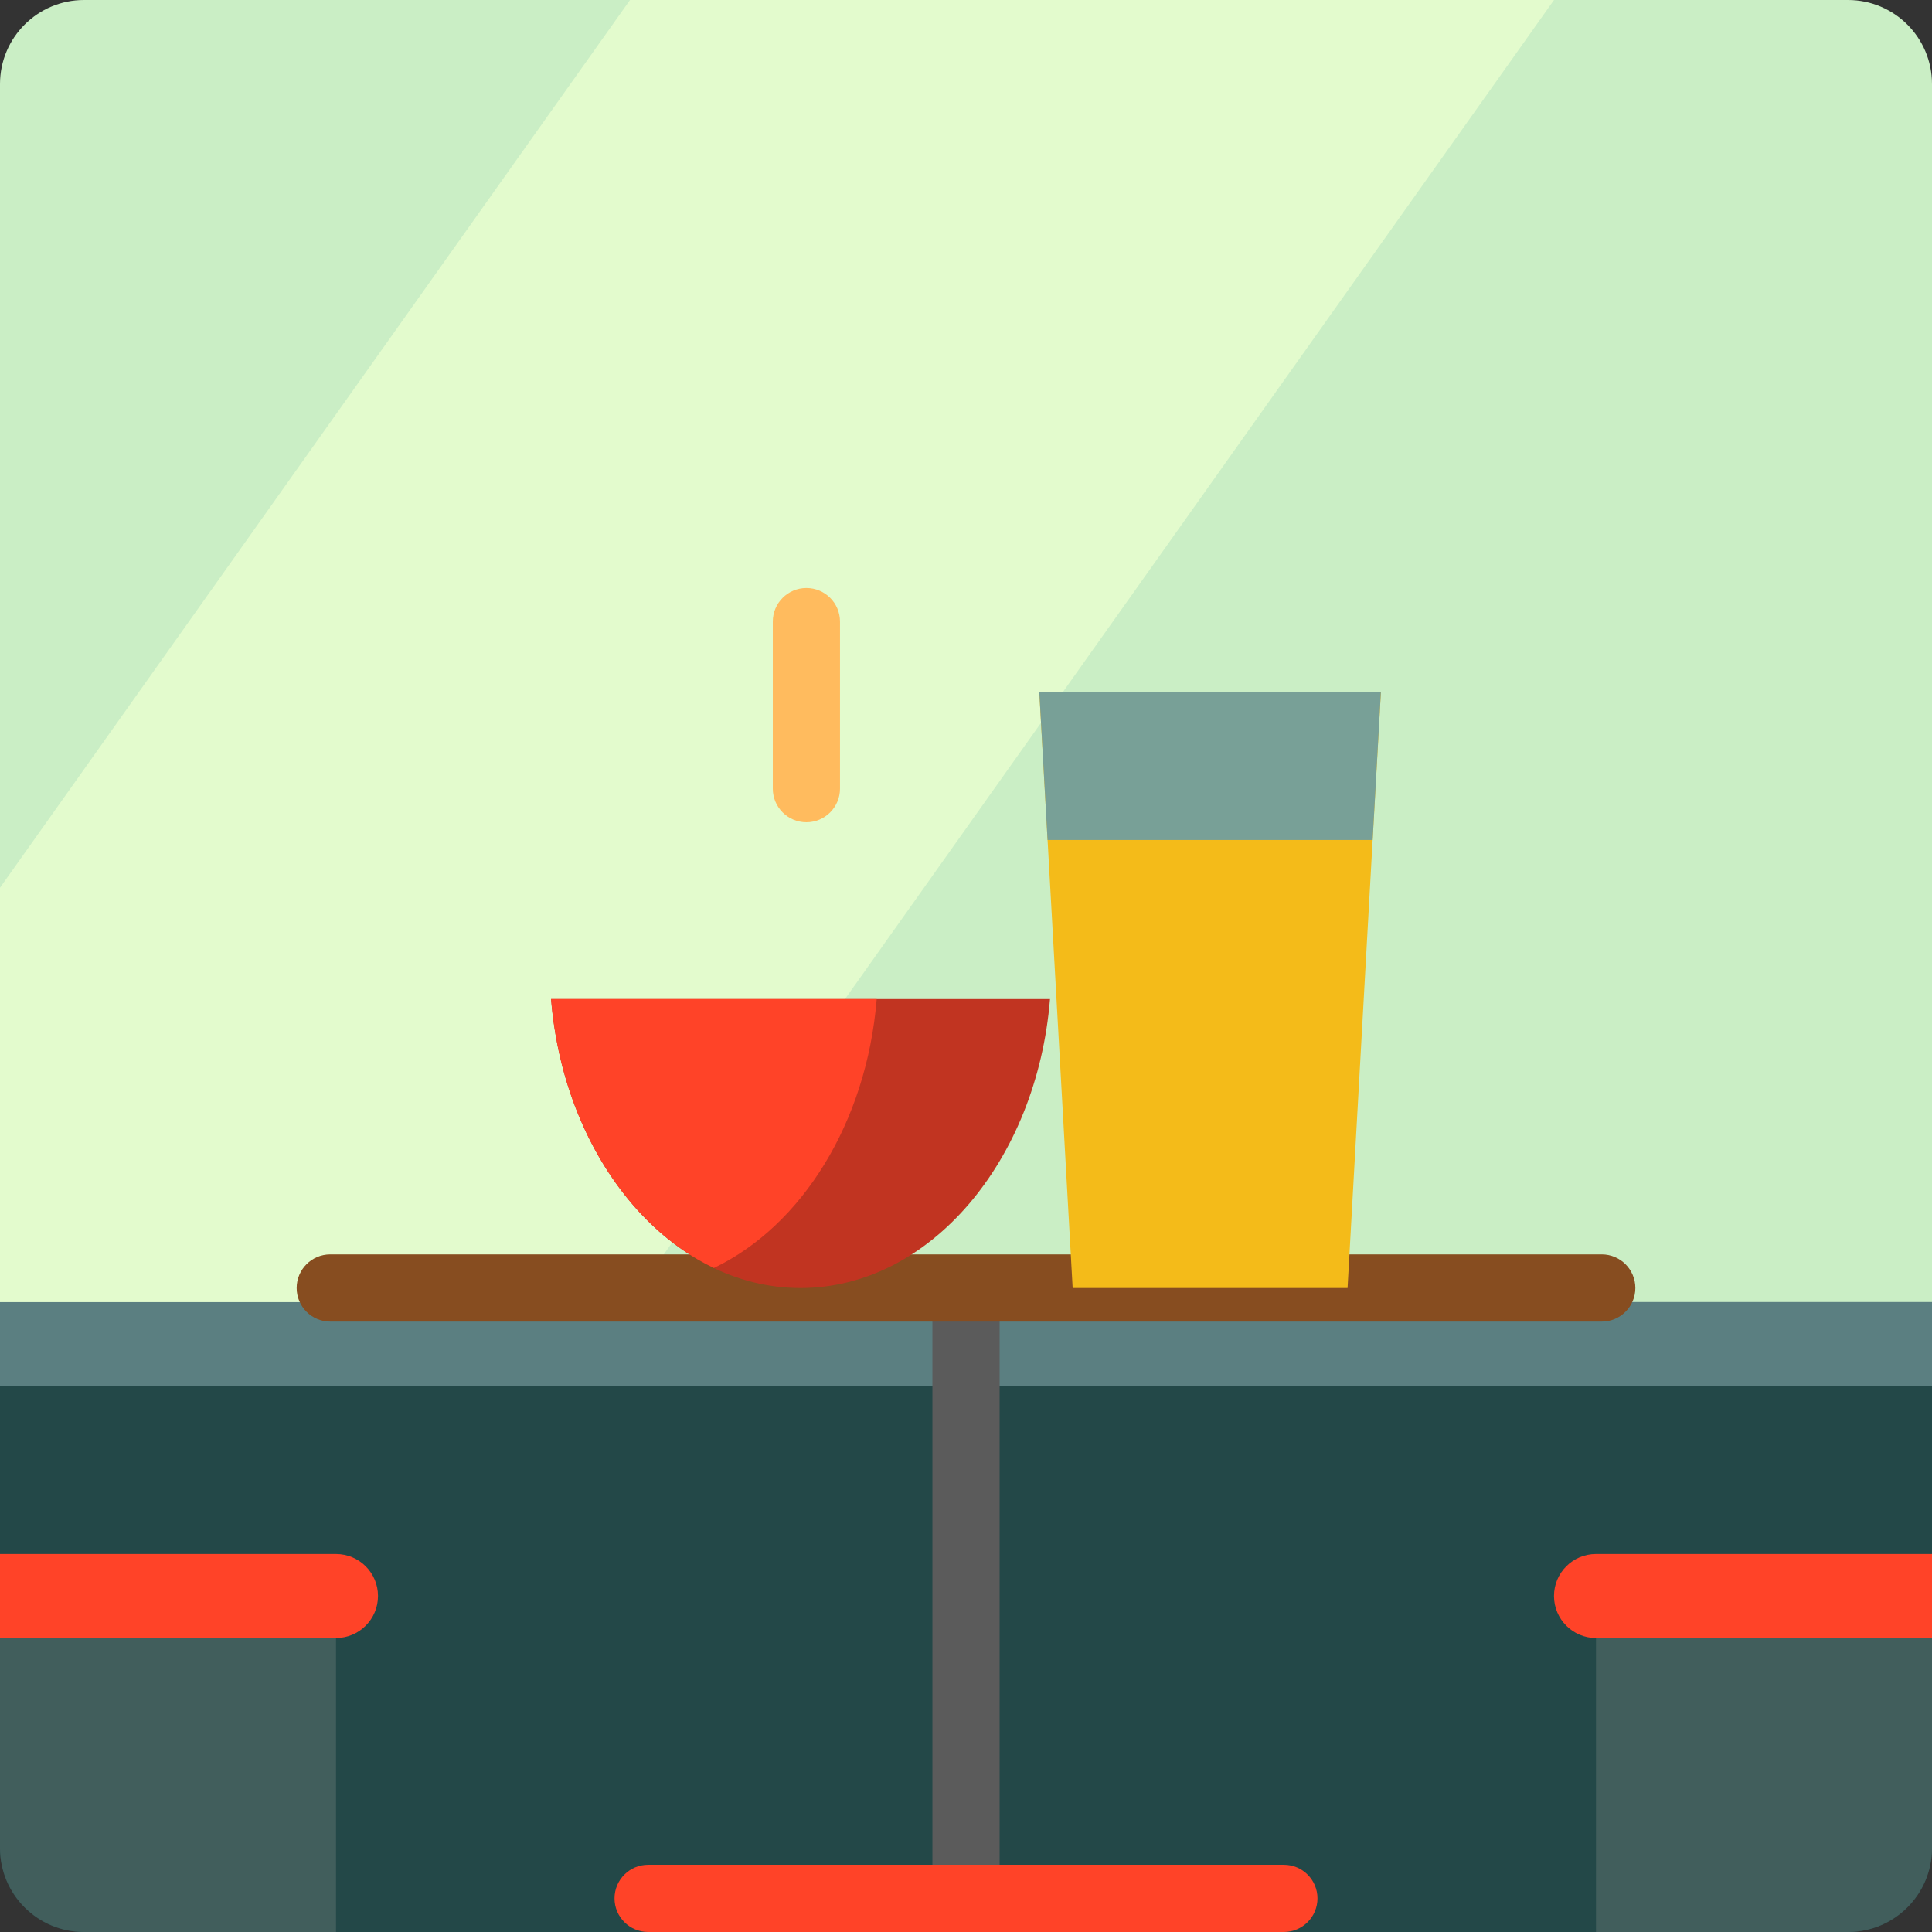
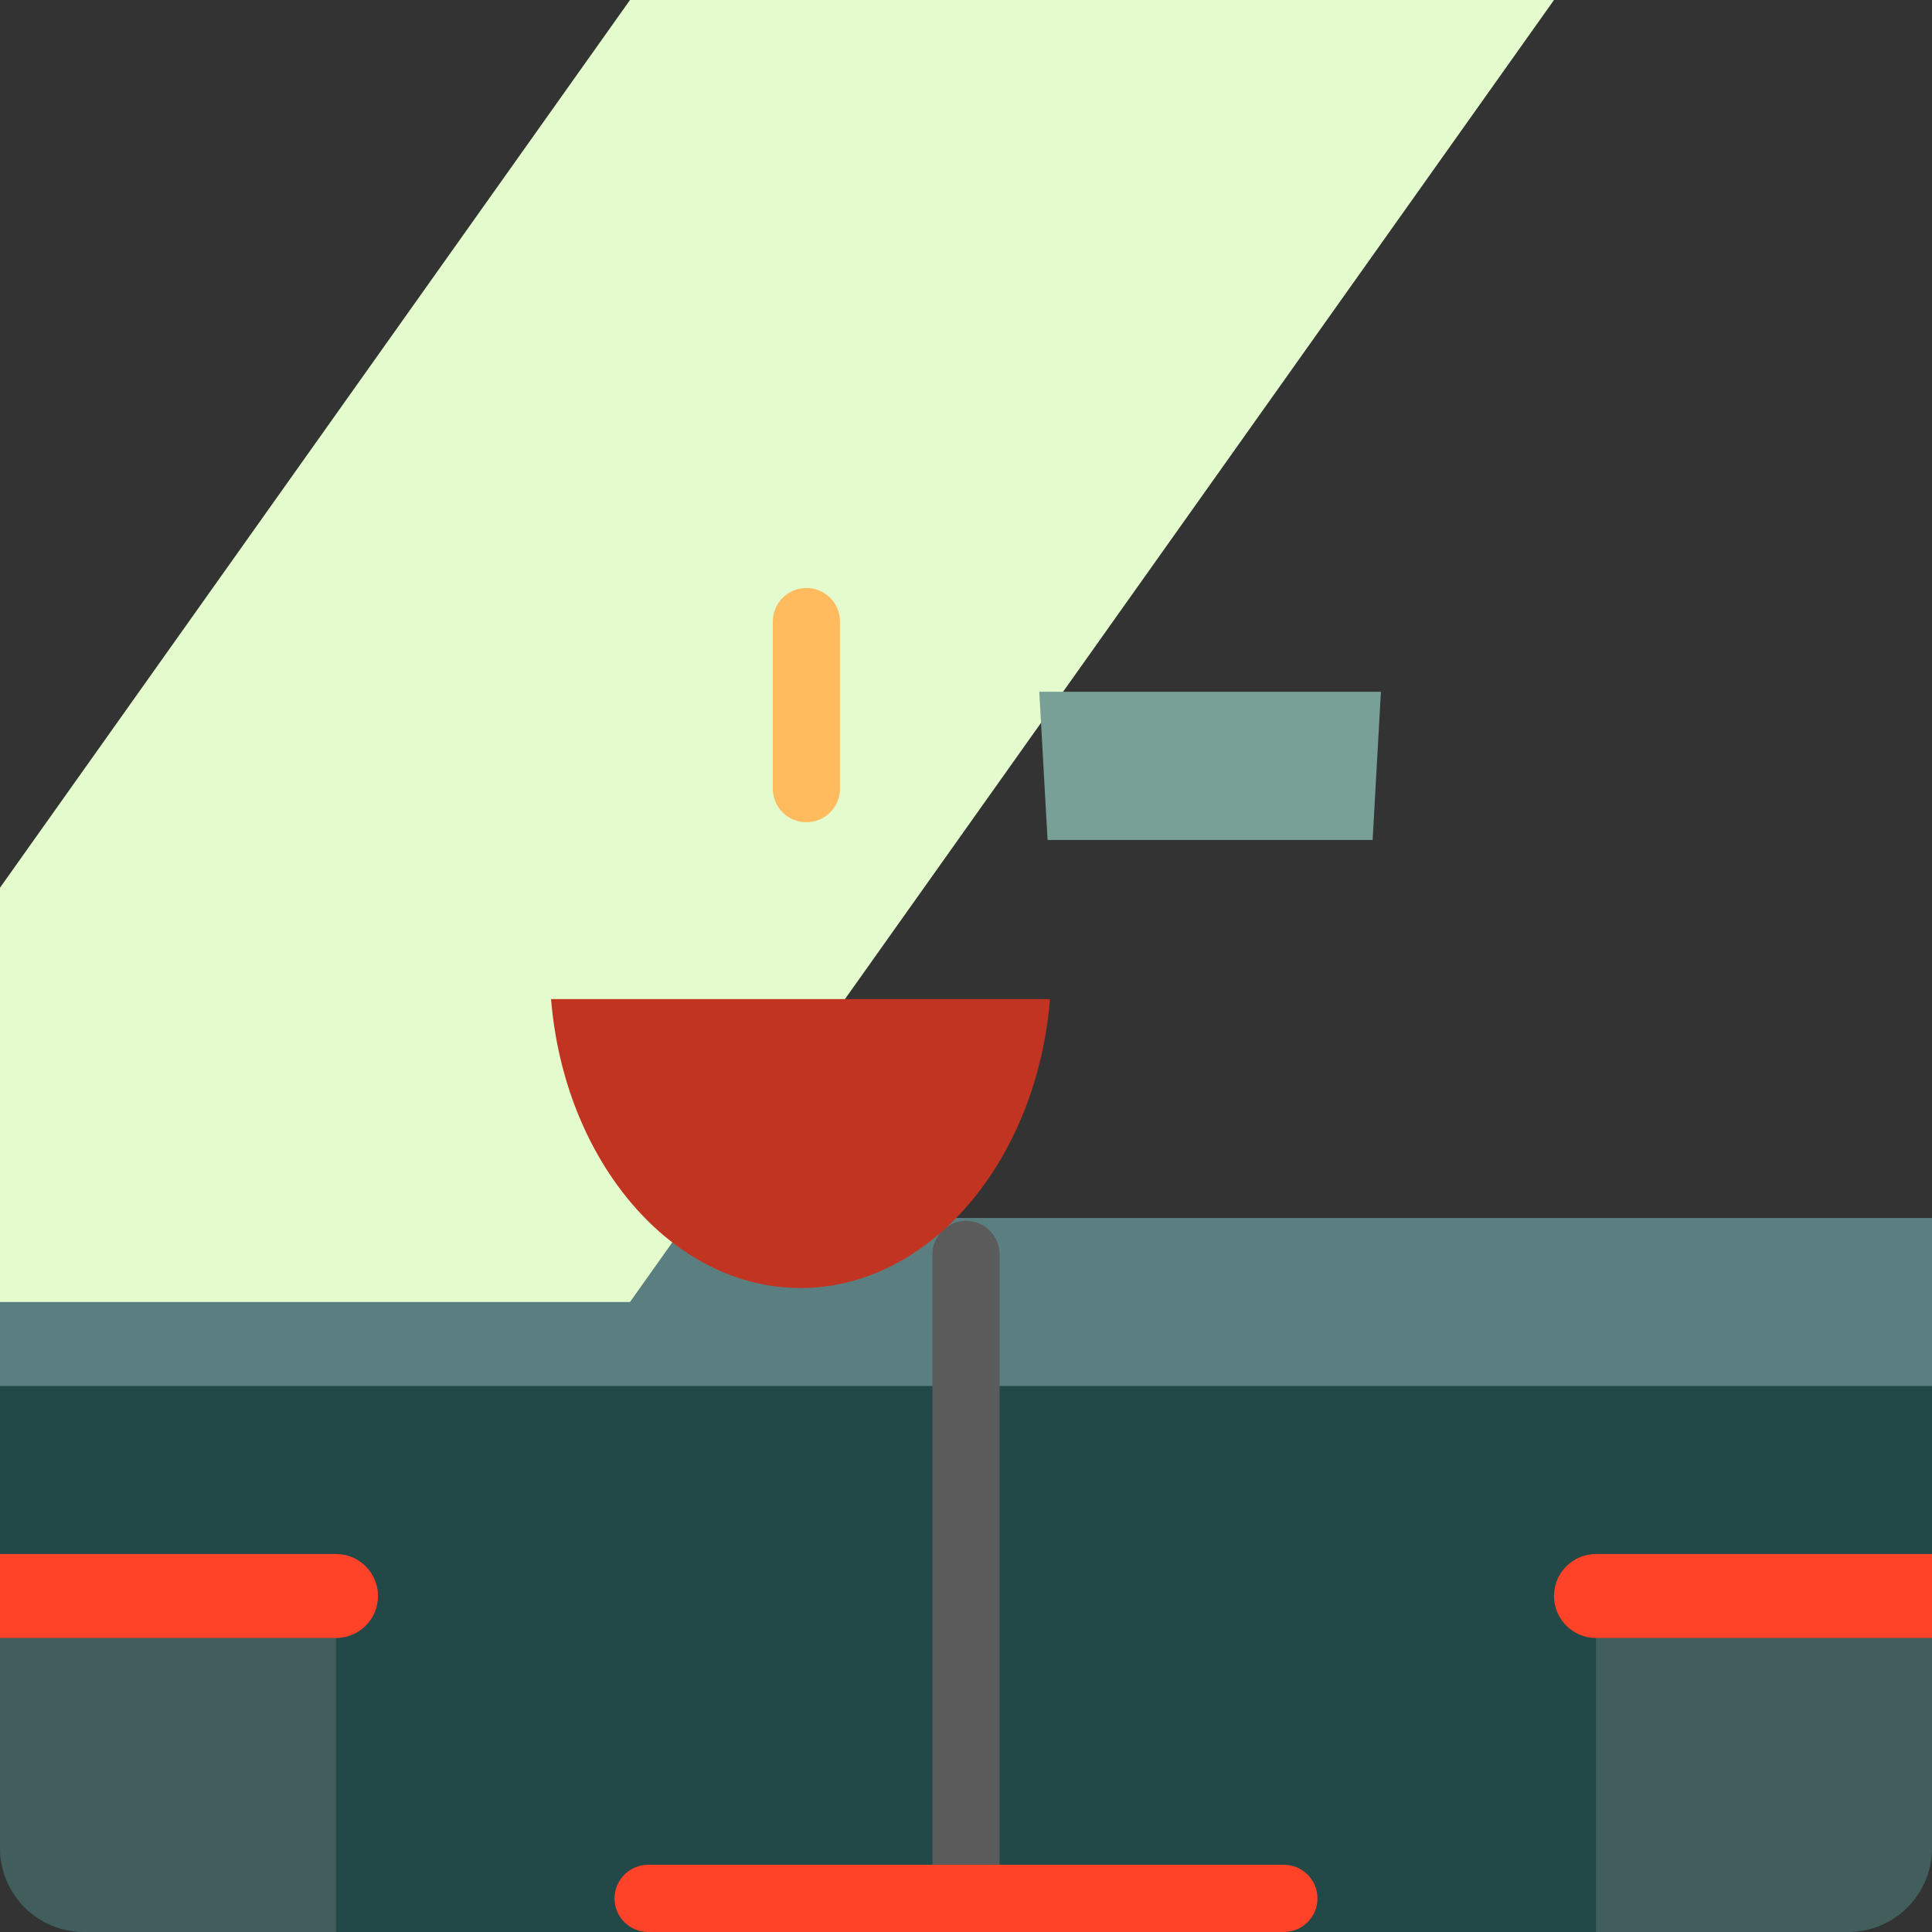
<svg xmlns="http://www.w3.org/2000/svg" height="800px" width="800px" version="1.1" id="Layer_1" viewBox="0 0 512 512" xml:space="preserve">
  <rect x="0" y="0" width="512" height="512" fill="#333333" stroke="none" />
  <path style="fill:#234848;" d="M512,489.739c0,12.295-9.966,22.261-22.261,22.261H22.261C9.966,512,0,502.034,0,489.739V345.043h512  V489.739z" />
  <path style="fill:#5B7F81;" d="M512,367.304H0v-44.522h512V367.304z" />
  <path style="fill:#5B5B5B;" d="M264.907,332.427v170.669c0,4.917-3.987,8.904-8.904,8.904c-4.917,0-8.904-3.987-8.904-8.904V332.427  c0-4.917,3.987-8.904,8.904-8.904C260.92,323.523,264.907,327.51,264.907,332.427z" />
-   <path style="fill:#CAEEC5;" d="M512,345.043H0V22.261C0,9.966,9.966,0,22.261,0h467.478C502.034,0,512,9.966,512,22.261V345.043z" />
  <path style="fill:#E3FBCD;" d="M411.826,0l-244.87,345.043H0V235.257L166.957,0H411.826z" />
-   <path style="fill:#874D20;" d="M433.387,341.331c0,4.917-3.987,8.904-8.904,8.904H87.521c-4.917,0-8.904-3.987-8.904-8.904  c0-4.917,3.987-8.904,8.904-8.904h336.962C429.4,332.427,433.387,336.414,433.387,341.331z" />
  <path style="fill:#C13421;" d="M278.261,264.771c-3.488,42.864-31.884,76.566-66.111,76.566l0,0  c-34.227,0-62.625-33.702-66.111-76.566H278.261L278.261,264.771z" />
-   <path style="fill:#FF4328;" d="M146.038,264.771h86.294c-2.667,32.766-19.893,60.157-43.147,71.255  C165.93,324.927,148.703,297.537,146.038,264.771z" />
  <path style="fill:#FFBB5E;" d="M222.609,164.73v44.271c0,4.917-3.987,8.904-8.904,8.904c-4.917,0-8.904-3.987-8.904-8.904V164.73  c0-4.917,3.987-8.904,8.904-8.904C218.622,155.826,222.609,159.813,222.609,164.73z" />
-   <path style="fill:#F4BB19;" d="M276.733,206.777l-1.312-23.454h90.536l-8.839,158.013h-72.853L276.733,206.777z" />
  <path style="fill:#78A097;" d="M275.42,183.324h90.536l-2.197,39.285h-86.141l-0.886-15.832L275.42,183.324z" />
  <path style="fill:#415E5C;" d="M0,422.957h89.043V512H22.261C9.966,512,0,502.034,0,489.739V422.957z M422.957,422.957V512h66.783  c12.295,0,22.261-9.966,22.261-22.261v-66.783H422.957z" />
  <path style="fill:#FF4328;" d="M349.144,503.093c0,4.917-3.987,8.904-8.904,8.904H171.76c-4.917,0-8.904-3.987-8.904-8.904  s3.987-8.904,8.904-8.904H340.24C345.158,494.189,349.144,498.176,349.144,503.093z M89.043,411.826H0v22.261h89.043  c6.147,0,11.13-4.983,11.13-11.13C100.174,416.809,95.191,411.826,89.043,411.826z M422.957,411.826  c-6.147,0-11.13,4.983-11.13,11.13c0,6.147,4.983,11.13,11.13,11.13H512v-22.261H422.957z" />
</svg>